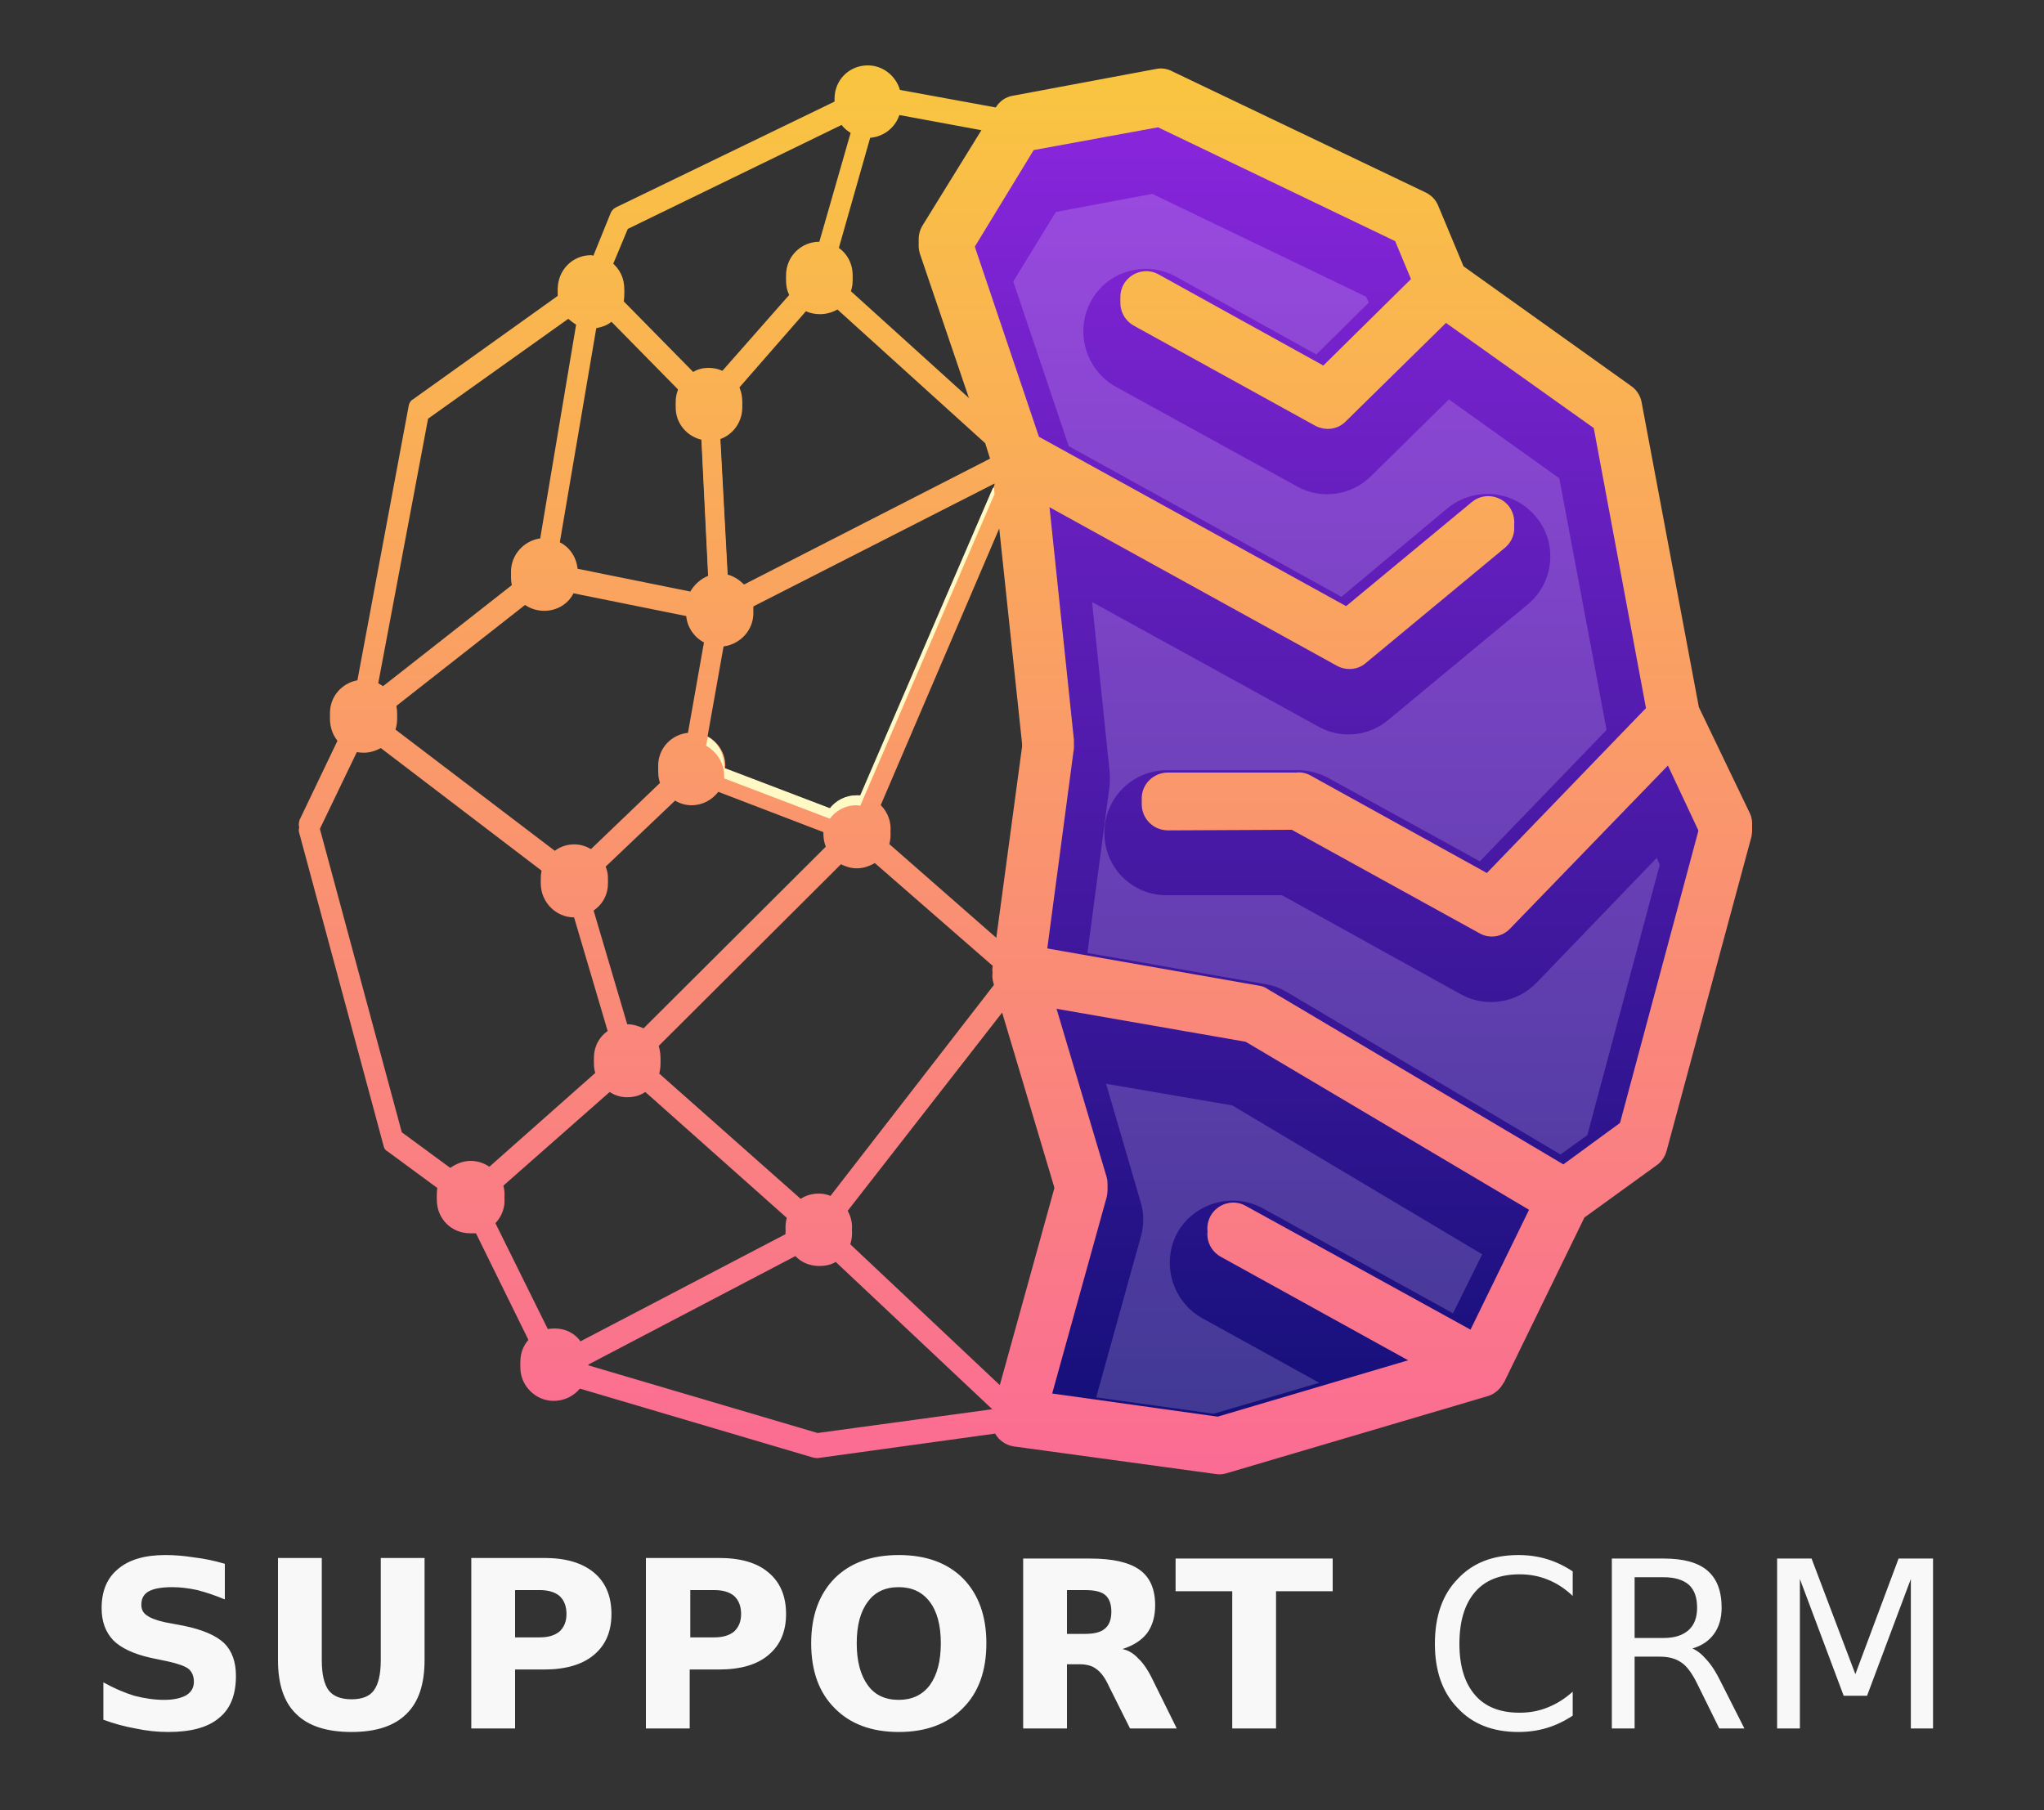
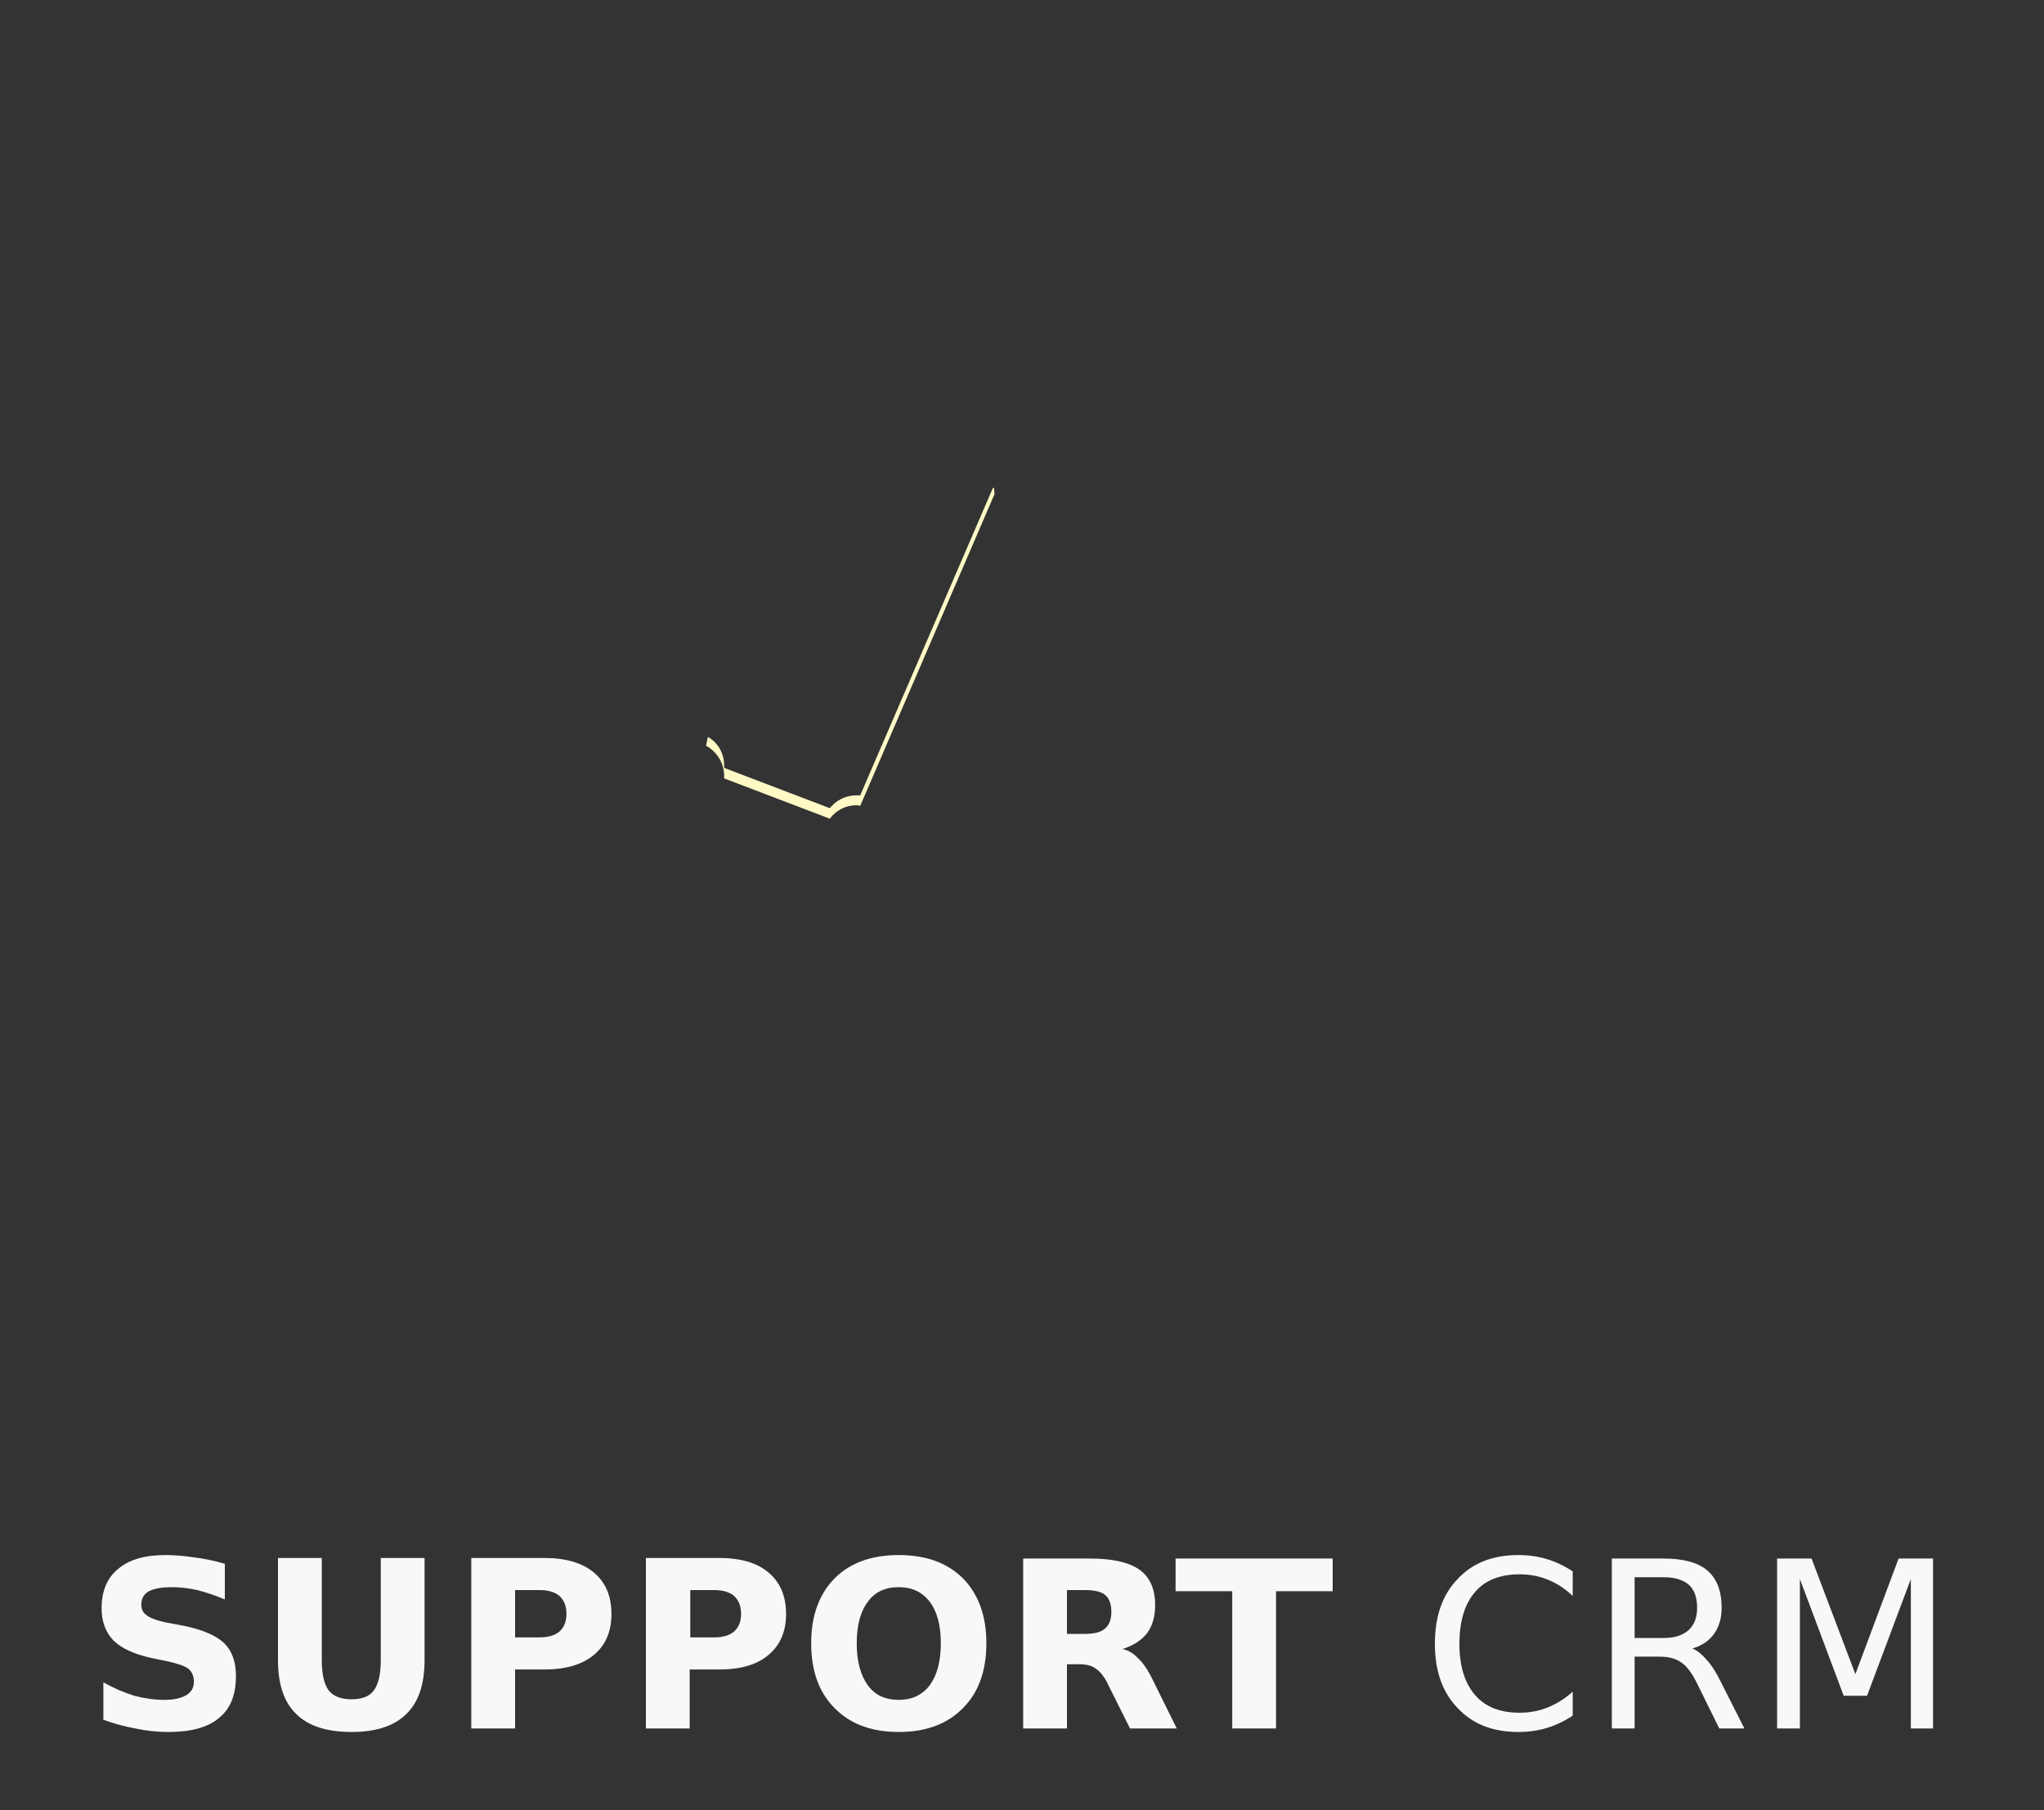
<svg xmlns="http://www.w3.org/2000/svg" version="1.2" viewBox="0 0 350 310" width="350" height="310">
  <rect x="0" y="0" width="350" height="310" fill="#333333" stroke="none" />
  <title>Master-pdf</title>
  <defs>
    <clipPath clipPathUnits="userSpaceOnUse" id="cp1">
      <path d="m-389-222h1127v753h-1127z" />
    </clipPath>
    <linearGradient id="g1" x2="1" gradientUnits="userSpaceOnUse" gradientTransform="matrix(0,-267.273,151.009,0,228.729,275.813)">
      <stop offset="0" stop-color="#020c6a" />
      <stop offset="1" stop-color="#9027e2" />
    </linearGradient>
    <linearGradient id="g2" x2="1" gradientUnits="userSpaceOnUse" gradientTransform="matrix(0,-364.464,377.438,0,175.601,325.248)">
      <stop offset="0" stop-color="#fb4faf" />
      <stop offset="1" stop-color="#f9d92e" />
    </linearGradient>
    <linearGradient id="g3" x2="1" gradientUnits="userSpaceOnUse" gradientTransform="matrix(0,-364.464,377.438,0,175.601,326.248)">
      <stop offset="0" stop-color="#fb4faf" />
      <stop offset="1" stop-color="#f9d92e" />
    </linearGradient>
  </defs>
  <style>
		.s0 { fill: url(#g1) } 
		.s1 { fill: #f6dcfd } 
		.s2 { fill: url(#g2) } 
		.s3 { fill: url(#g3) } 
		.s4 { fill: #f8f8f8 } 
		.s5 { fill: #fff9c5 } 
	</style>
  <g id="Page 1" clip-path="url(#cp1)">
-     <path id="Path 83" class="s0" d="m176.3 23.8l-10.8 17.6 11.5 34.1 53.5 29.5 22-18.3c1.5-1.2 3.7-1 4.9 0.4 1.2 1.5 1 3.7-0.4 4.9l-23.9 19.8c-1.1 0.9-2.6 1-3.9 0.4l-50.9-28.1 4.5 42.8q0 0.4 0 0.8l-4.7 35.5 0.9 0.1c12.1 2.1 24.2 4.4 36.3 6.4q0.7 0.1 1.2 0.4l51.2 30.4 10.4-7.7 13.9-51.3-6.3-13-27.9 28.8c-1 1.2-2.7 1.4-4.1 0.7l-32.4-17.9-21.5 0.1c-1.9 0-3.4-1.6-3.4-3.5 0-1.9 1.5-3.4 3.5-3.4l22-0.1h0.1q1-0.1 1.9 0.4l30.8 17 28.3-29.2-9.4-49.7-26.2-18.7-17.7 17.4c-1.1 1.1-2.8 1.3-4.1 0.6l-31.1-17.1c-1.6-0.9-2.3-3-1.3-4.7 0.9-1.7 3-2.3 4.7-1.4l28.8 15.9 16.2-16-3.3-8.2-41.3-19.8zm12.1 178.1c0.2 0.6 0.2 1.2 0 1.9l-9.8 35.6 29.9 4.2 36.2-10.8-35.3-19.4c-1.7-0.9-2.3-3-1.4-4.7 0.9-1.7 3.1-2.3 4.7-1.4l39.4 21.7 11.2-23-49.7-29.6-34.5-5.9z" />
    <g id="&lt;Group&gt;" style="opacity: .2">
-       <path id="Path 106" fill-rule="evenodd" class="s1" d="m284.2 148.1l-12.4 46.3-4.6 3.3-47-27.9q-1.7-1-3.7-1.3c-10.1-1.7-20.2-3.6-30.3-5.3l3.8-28.6q0.1-1.3 0-2.5l-3-29 38.7 21.3c3.9 2.2 8.7 1.7 12-1.1l23.9-19.8c4.5-3.7 5.2-10.5 1.4-15-3.8-4.6-10.5-5.2-15.1-1.5l-18.2 15.2-46.7-25.8-9.5-28.2 7.3-11.9 16.5-3.1 36.6 17.6 0.5 1-9 8.9-24-13.3c-5.2-2.9-11.8-1-14.6 4.2-2.8 5.2-0.9 11.7 4.2 14.6l31.1 17.1c4.1 2.3 9.3 1.6 12.7-1.8l13.3-13.1 18.9 13.5 8.1 43.1-21.7 22.5-26-14.3c-1.7-0.9-3.7-1.4-5.7-1.3h-21.9c-5.9 0-10.7 4.8-10.7 10.7 0 6 4.8 10.8 10.8 10.7h19.6l30.7 17c4.2 2.3 9.5 1.5 12.9-2l20.6-21.4zm-73.2 41.2l42.8 25.5-5 10.1-32.6-18c-5.2-2.8-11.7-0.9-14.6 4.2-2.8 5.2-0.9 11.7 4.2 14.6l20.1 11.1-18.1 5.3-20.1-2.8 7.7-27.7c0.5-1.9 0.5-3.9-0.1-5.8l-5.9-20.2z" />
-     </g>
-     <path id="Path 108" fill-rule="evenodd" class="s2" d="m148.6 11.2c2.6 0 4.8 1.8 5.5 4.2l16.4 3c0.7-1.1 1.7-1.8 2.9-2l24.6-4.6c1-0.2 2 0 2.9 0.5l43.3 20.7c1 0.5 1.7 1.3 2.1 2.3l4.3 10.3 28.7 20.5c1 0.7 1.6 1.7 1.8 2.8l9.8 52.2 8.7 18.1c0.5 1 0.5 2.1 0.3 3.1l-14.5 53.7c-0.3 1.1-0.9 2-1.8 2.6l-12.3 8.9-13.6 27.9q-0.1 0.3-0.3 0.5c-0.6 1.1-1.6 1.9-2.7 2.2l-44.7 13.2q-1 0.3-2 0.1l-34.4-4.7c-1.4-0.2-2.6-1.1-3.2-2.2l-30.4 4.2q-0.4 0-0.8-0.1l-39.9-11.8c-1.1 1.3-2.7 2.1-4.5 2.1-3.1 0-5.7-2.6-5.7-5.7 0-1.6 0.6-3 1.7-4.1l-9.3-18.9q-0.5 0-1 0c-3.2 0-5.7-2.5-5.7-5.7q0-1 0.3-1.9l-8.7-6.4c-0.4-0.2-0.6-0.5-0.7-0.9l-14.5-53.8c-0.1-0.3 0-0.7 0.1-1.1l6.8-14.2c-1-1-1.6-2.5-1.6-4.1 0-2.8 2-5.1 4.7-5.6l8.8-47.1c0.1-0.4 0.3-0.8 0.7-1l24.9-17.8q-0.1-0.5-0.1-1.1c0-3.2 2.5-5.8 5.7-5.8q0.2 0 0.4 0.1l3-7.4c0.2-0.4 0.5-0.7 0.9-0.9l37.4-18.1q0-0.3 0-0.5c0-3.2 2.5-5.7 5.7-5.7zm17.8 57.4l-8.9-26.2c-0.4-1.4-0.2-2.8 0.6-4l10.5-17-14.6-2.7c-0.7 2.1-2.6 3.7-5 3.9l-5.6 19.7c1.6 1 2.6 2.8 2.6 4.8q0 1.3-0.6 2.5zm-47.7-4.9c0.8-0.5 1.7-0.7 2.6-0.7q1.3 0 2.4 0.5l11.8-13.4c-0.6-0.8-0.9-1.9-0.9-3 0-3.1 2.5-5.7 5.7-5.7l5.6-19.5q-1.1-0.6-1.8-1.5l-36.6 17.8-2.8 6.7c1.4 1.1 2.2 2.7 2.2 4.6q0 1-0.3 1.9zm111.8 40.1l21.5-17.8c1.9-1.6 4.7-1.3 6.3 0.6 1.5 1.9 1.3 4.6-0.6 6.2l-23.9 19.8c-1.3 1.1-3.3 1.3-4.9 0.4l-49.3-27.2 4.3 41q0 0.5-0.1 1l-4.6 34.6c9.8 1.7 31.2 5.5 36.4 6.4q0.8 0.1 1.5 0.6l50.6 30 9.7-7.1 13.6-50.7-5.4-11.5-27 27.9c-1.4 1.5-3.6 1.8-5.3 0.8l-32.1-17.7-21.2 0.1c-2.5 0-4.5-2-4.5-4.5 0-2.4 2-4.4 4.5-4.4h22c0.8-0.1 1.7 0.1 2.4 0.5l30.2 16.7 27.4-28.4-9.1-48.8-25.3-18-17.2 16.9c-1.4 1.4-3.5 1.6-5.2 0.7l-31-17.1c-2.2-1.2-3-3.9-1.8-6.1 1.2-2.1 3.9-2.9 6-1.7l28.2 15.6 15.3-15.1-3-7.2-40.6-19.5-21.3 3.9-10.3 16.9 11.2 33.2zm-90.1-51q-1.3 0-2.4-0.5l-11.7 13.4c0.5 0.9 0.8 1.9 0.8 3.1 0 2.4-1.5 4.6-3.8 5.4l1.3 24.2c1.1 0.3 2 0.9 2.8 1.7l42.4-21.7-1.1-3.5-25.3-22.9c-0.9 0.5-1.9 0.8-3 0.8zm-74.8 64.7l22.3-17.5q-0.4-1-0.4-2.1c0-2.9 2.2-5.3 5-5.7l6.3-37.5q-0.8-0.5-1.5-1.1l-24 17.1-8.7 46.2q0.5 0.3 1 0.6zm52.6-16.2c0.7-1.2 1.8-2.2 3.1-2.7l-1.2-24.3c-2.5-0.6-4.4-2.8-4.4-5.5 0-1 0.3-2 0.7-2.8l-11.7-11.9c-0.7 0.6-1.6 0.9-2.6 1.1l-6.4 37.6c1.8 0.8 3 2.6 3.2 4.6zm24 37.2c1.1-1.4 2.7-2.3 4.6-2.3q0.3 0 0.6 0.1l23-53.5-0.1-1-41.4 21.1q0.1 0.6 0.1 1.1c0 2.9-2.2 5.3-5.1 5.7l-2.9 16.3c1.9 1 3.2 2.9 3.2 5.1q0 0.3-0.1 0.5zm28.4 22.1l4.5-33.4-4-37.7-20.6 48.1c1.2 1 2 2.6 2 4.3q0 1.3-0.5 2.4zm-77.4-57c-1.3 0-2.4-0.4-3.3-1l-22.3 17.5q0.4 0.9 0.4 2.1c0 0.9-0.2 1.7-0.6 2.5l27.6 21c0.9-0.7 2.1-1.1 3.3-1.1 1.1 0 2 0.3 2.9 0.8l12.1-11.6c-0.4-0.8-0.6-1.7-0.6-2.7 0-2.9 2.2-5.3 5.1-5.6l2.9-16.4c-1.8-0.9-3-2.6-3.2-4.6l-19.3-3.9c-0.9 1.8-2.8 3-5 3zm-30.9 24.3q-0.6 0-1.2-0.1l-6.5 13.5 14.2 52.6 8.3 6.1c1-0.7 2.2-1.2 3.5-1.2 1.2 0 2.3 0.4 3.2 1l18.4-16.3q-0.5-1.1-0.5-2.3c0-2.1 1-3.8 2.6-4.8l-6-20.3c-3.1 0-5.7-2.6-5.7-5.8q0-1 0.4-2l-27.8-21.2c-0.9 0.5-1.9 0.8-2.9 0.8zm56.1 9c-1 0-2-0.3-2.8-0.8l-12.2 11.6c0.4 0.8 0.7 1.7 0.7 2.6 0 2.1-1.1 3.8-2.7 4.8l6 20.3c1 0 1.9 0.3 2.8 0.7l31.5-31.4c-0.4-0.8-0.7-1.8-0.7-2.8q0-0.2 0-0.4l-18-6.9c-1.1 1.4-2.7 2.3-4.6 2.3zm28.3 10.8c-1 0-1.9-0.3-2.7-0.7l-31.5 31.4c0.4 0.8 0.6 1.8 0.6 2.8q0 1.3-0.5 2.4l24.5 21.7c0.9-0.6 2-0.9 3.1-0.9q1.1 0 2 0.4l28.2-36.4-0.3-1.1q-0.3-1-0.1-2l0.1-0.8-20.3-17.7c-0.9 0.5-1.9 0.9-3.1 0.9zm61.8 94.9l33.8-10-33.3-18.4c-2.1-1.2-2.9-3.8-1.7-6 1.2-2.1 3.9-2.9 6-1.7l38.5 21.2 10.4-21.3-48.9-29-32.7-5.7 8.9 29.9c0.2 0.7 0.2 1.6 0 2.4l-9.6 34.6zm-37.3-5.4l9.5-34.3-9.1-30.5-26.8 34.4c0.7 1 1.1 2.1 1.1 3.4 0 0.9-0.2 1.8-0.6 2.6zm-77.4-9.6q0.5-0.1 1.2-0.1c1.8 0 3.4 0.8 4.4 2.2l35.2-18.4q-0.1-0.6-0.1-1.1 0-1.3 0.5-2.4l-24.5-21.8c-0.9 0.6-1.9 0.9-3.1 0.9-1.1 0-2.1-0.3-3-0.9l-18.5 16.3q0.5 1 0.5 2.3c0 1.6-0.7 3.1-1.9 4.2zm46.2 17.8l30.1-4.1q0.1-0.1 0.1-0.3l0.1-0.3-27.2-25.6c-0.8 0.5-1.8 0.7-2.8 0.7-1.6 0-3.1-0.6-4.1-1.7l-35.5 18.6q0.1 0.2 0.1 0.5-0.1 0.3-0.1 0.6z" />
-     <path id="Path 108 copy" fill-rule="evenodd" class="s3" d="m148.6 12.2c2.6 0 4.8 1.8 5.5 4.2l16.4 3c0.7-1.1 1.7-1.8 2.9-2l24.6-4.6c1-0.2 2 0 2.9 0.5l43.3 20.7c1 0.5 1.7 1.3 2.1 2.3l4.3 10.3 28.7 20.5c1 0.7 1.6 1.7 1.8 2.8l9.8 52.2 8.7 18.1c0.5 1 0.5 2.1 0.3 3.1l-14.5 53.7c-0.3 1.1-0.9 2-1.8 2.6l-12.3 8.9-13.6 27.9q-0.1 0.3-0.3 0.5c-0.6 1.1-1.6 1.9-2.7 2.2l-44.7 13.2q-1 0.3-2 0.1l-34.4-4.7c-1.4-0.2-2.6-1.1-3.2-2.2l-30.4 4.2q-0.4 0-0.8-0.1l-39.9-11.8c-1.1 1.3-2.7 2.1-4.5 2.1-3.1 0-5.7-2.6-5.7-5.7 0-1.6 0.6-3 1.7-4.1l-9.3-18.9q-0.5 0-1 0c-3.2 0-5.7-2.5-5.7-5.7q0-1 0.3-1.9l-8.7-6.4c-0.4-0.2-0.6-0.5-0.7-0.9l-14.5-53.8c-0.1-0.3 0-0.7 0.1-1.1l6.8-14.2c-1-1-1.6-2.5-1.6-4.1 0-2.8 2-5.1 4.7-5.6l8.8-47.1c0.1-0.4 0.3-0.8 0.7-1l24.9-17.8q-0.1-0.5-0.1-1.1c0-3.2 2.5-5.8 5.7-5.8q0.2 0 0.4 0.1l3-7.4c0.2-0.4 0.5-0.7 0.9-0.9l37.4-18.1q0-0.3 0-0.5c0-3.2 2.5-5.7 5.7-5.7zm17.8 57.4l-8.9-26.2c-0.4-1.4-0.2-2.8 0.6-4l10.5-17-14.6-2.7c-0.7 2.1-2.6 3.7-5 3.9l-5.6 19.7c1.6 1 2.6 2.8 2.6 4.8q0 1.3-0.6 2.5zm-47.7-4.9c0.8-0.5 1.7-0.7 2.6-0.7q1.3 0 2.4 0.5l11.8-13.4c-0.6-0.8-0.9-1.9-0.9-3 0-3.1 2.5-5.7 5.7-5.7l5.6-19.5q-1.1-0.6-1.8-1.5l-36.6 17.8-2.8 6.7c1.4 1.1 2.2 2.7 2.2 4.6q0 1-0.3 1.9zm111.8 40.1l21.5-17.8c1.9-1.6 4.7-1.3 6.3 0.6 1.5 1.9 1.3 4.6-0.6 6.2l-23.9 19.8c-1.3 1.1-3.3 1.3-4.9 0.4l-49.3-27.2 4.3 41q0 0.5-0.1 1l-4.6 34.6c9.8 1.7 31.2 5.5 36.4 6.4q0.8 0.1 1.5 0.6l50.6 30 9.7-7.1 13.6-50.7-5.4-11.5-27 27.9c-1.4 1.5-3.6 1.8-5.3 0.8l-32.1-17.7-21.2 0.1c-2.5 0-4.5-2-4.5-4.5 0-2.4 2-4.4 4.5-4.4h22c0.8-0.1 1.7 0.1 2.4 0.5l30.2 16.7 27.4-28.4-9.1-48.8-25.3-18-17.2 16.9c-1.4 1.4-3.5 1.6-5.2 0.7l-31-17.1c-2.2-1.2-3-3.9-1.8-6.1 1.2-2.1 3.9-2.9 6-1.7l28.2 15.6 15.3-15.1-3-7.2-40.6-19.5-21.3 3.9-10.3 16.9 11.2 33.2zm-90.1-51q-1.3 0-2.4-0.5l-11.7 13.4c0.5 0.9 0.8 1.9 0.8 3.1 0 2.4-1.5 4.6-3.8 5.4l1.3 24.2c1.1 0.3 2 0.9 2.8 1.7l42.4-21.7-1.1-3.5-25.3-22.9c-0.9 0.5-1.9 0.8-3 0.8zm-74.8 64.7l22.3-17.5q-0.4-1-0.4-2.1c0-2.9 2.2-5.3 5-5.7l6.3-37.5q-0.8-0.5-1.5-1.1l-24 17.1-8.7 46.2q0.5 0.3 1 0.6zm52.6-16.2c0.7-1.2 1.8-2.2 3.1-2.7l-1.2-24.3c-2.5-0.6-4.4-2.8-4.4-5.5 0-1 0.3-2 0.7-2.8l-11.7-11.9c-0.7 0.6-1.6 0.9-2.6 1.1l-6.4 37.6c1.8 0.8 3 2.6 3.2 4.6zm24 37.2c1.1-1.4 2.7-2.3 4.6-2.3q0.3 0 0.6 0.1l23-53.5-0.1-1-41.4 21.1q0.1 0.6 0.1 1.1c0 2.9-2.2 5.3-5.1 5.7l-2.9 16.3c1.9 1 3.2 2.9 3.2 5.1q0 0.3-0.1 0.5zm28.4 22.1l4.5-33.4-4-37.7-20.6 48.1c1.2 1 2 2.6 2 4.3q0 1.3-0.5 2.4zm-77.4-57c-1.3 0-2.4-0.4-3.3-1l-22.3 17.5q0.4 0.9 0.4 2.1c0 0.9-0.2 1.7-0.6 2.5l27.6 21c0.9-0.7 2.1-1.1 3.3-1.1 1.1 0 2 0.3 2.9 0.8l12.1-11.6c-0.4-0.8-0.6-1.7-0.6-2.7 0-2.9 2.2-5.3 5.1-5.6l2.9-16.4c-1.8-0.9-3-2.6-3.2-4.6l-19.3-3.9c-0.9 1.8-2.8 3-5 3zm-30.9 24.3q-0.6 0-1.2-0.1l-6.5 13.5 14.2 52.6 8.3 6.1c1-0.7 2.2-1.2 3.5-1.2 1.2 0 2.3 0.4 3.2 1l18.4-16.3q-0.5-1.1-0.5-2.3c0-2.1 1-3.8 2.6-4.8l-6-20.3c-3.1 0-5.7-2.6-5.7-5.8q0-1 0.4-2l-27.8-21.2c-0.9 0.5-1.9 0.8-2.9 0.8zm56.1 9c-1 0-2-0.3-2.8-0.8l-12.2 11.6c0.4 0.8 0.7 1.7 0.7 2.6 0 2.1-1.1 3.8-2.7 4.8l6 20.3c1 0 1.9 0.3 2.8 0.7l31.5-31.4c-0.4-0.8-0.7-1.8-0.7-2.8q0-0.2 0-0.4l-18-6.9c-1.1 1.4-2.7 2.3-4.6 2.3zm28.3 10.8c-1 0-1.9-0.3-2.7-0.7l-31.5 31.4c0.4 0.8 0.6 1.8 0.6 2.8q0 1.3-0.5 2.4l24.5 21.7c0.9-0.6 2-0.9 3.1-0.9q1.1 0 2 0.4l28.2-36.4-0.3-1.1q-0.3-1-0.1-2l0.1-0.8-20.3-17.7c-0.9 0.5-1.9 0.9-3.1 0.9zm61.8 94.9l33.8-10-33.3-18.4c-2.1-1.2-2.9-3.8-1.7-6 1.2-2.1 3.9-2.9 6-1.7l38.5 21.2 10.4-21.3-48.9-29-32.7-5.7 8.9 29.9c0.2 0.7 0.2 1.6 0 2.4l-9.6 34.6zm-37.3-5.4l9.5-34.3-9.1-30.5-26.8 34.4c0.7 1 1.1 2.1 1.1 3.4 0 0.9-0.2 1.8-0.6 2.6zm-77.4-9.6q0.5-0.1 1.2-0.1c1.8 0 3.4 0.8 4.4 2.2l35.2-18.4q-0.1-0.6-0.1-1.1 0-1.3 0.5-2.4l-24.5-21.8c-0.9 0.6-1.9 0.9-3.1 0.9-1.1 0-2.1-0.3-3-0.9l-18.5 16.3q0.5 1 0.5 2.3c0 1.6-0.7 3.1-1.9 4.2zm46.2 17.8l30.1-4.1q0.1-0.1 0.1-0.3l0.1-0.3-27.2-25.6c-0.8 0.5-1.8 0.7-2.8 0.7-1.6 0-3.1-0.6-4.1-1.7l-35.5 18.6q0.1 0.2 0.1 0.5-0.1 0.3-0.1 0.6z" />
+       </g>
    <path id="SUPPORT CRM" class="s4" aria-label="SUPPORT CRM" d="m38.5 267.8v6.1q-2.4-1-4.7-1.6-2.3-0.5-4.3-0.5-2.7 0-4 0.7-1.3 0.7-1.3 2.3 0 1.2 0.9 1.8 0.9 0.7 3.1 1.2l3.2 0.6q4.9 1 7 3 2 2 2 5.6 0 4.9-2.9 7.2-2.8 2.4-8.7 2.4-2.8 0-5.6-0.6-2.8-0.5-5.5-1.5v-6.4q2.7 1.5 5.3 2.3 2.7 0.7 5.1 0.7 2.4 0 3.8-0.8 1.3-0.8 1.3-2.3 0-1.4-0.9-2.2-0.9-0.7-3.6-1.3l-2.9-0.6q-4.4-1-6.4-3-2-2.1-2-5.5 0-4.4 2.8-6.7 2.8-2.4 8.1-2.4 2.4 0 4.9 0.4 2.6 0.3 5.3 1.1zm9.1 16.5v-17.5h7.5v17.5q0 3.6 1.2 5.2 1.2 1.5 3.9 1.5 2.7 0 3.8-1.5 1.2-1.6 1.2-5.2v-17.5h7.5v17.5q0 6.2-3.1 9.2-3.1 3.1-9.4 3.1-6.4 0-9.5-3.1-3.1-3-3.1-9.2zm33.1 11.7v-29.2h12.5q5.5 0 8.5 2.5 3 2.5 3 7.1 0 4.5-3 7-3 2.5-8.5 2.5h-5v10.1zm11.7-23.7h-4.2v8.1h4.2q2.2 0 3.4-1 1.2-1.1 1.2-3 0-2-1.2-3.1-1.2-1-3.4-1zm18.2 23.7v-29.2h12.5q5.6 0 8.5 2.5 3 2.5 3 7.1 0 4.5-3 7-2.9 2.5-8.5 2.5h-5v10.1zm11.7-23.7h-4.1v8.1h4.1q2.2 0 3.4-1 1.2-1.1 1.2-3 0-2-1.2-3.1-1.2-1-3.4-1zm31.6-0.5q-3.5 0-5.3 2.5-1.9 2.5-1.9 7.1 0 4.6 1.9 7.2 1.8 2.5 5.3 2.5 3.4 0 5.3-2.5 1.9-2.6 1.9-7.2 0-4.6-1.9-7.1-1.9-2.5-5.3-2.5zm0-5.5q7 0 11 4 4 4.1 4 11.1 0 7.1-4 11.1-4 4.1-11 4.1-7 0-11-4.1-4-4-4-11.1 0-7 4-11.1 4-4 11-4zm28.8 13.5h3.1q2.4 0 3.4-0.9 1.1-0.9 1.1-2.9 0-2-1.1-2.9-1-0.8-3.4-0.8h-3.1zm2.1 5.2h-2.1v11h-7.5v-29.1h11.5q5.7 0 8.4 1.9 2.7 1.9 2.7 6.1 0 2.9-1.4 4.8-1.4 1.8-4.2 2.7 1.5 0.3 2.7 1.6 1.3 1.2 2.5 3.7l4.1 8.3h-8l-3.6-7.2q-1-2.2-2.2-3-1-0.8-2.9-0.8zm16.5-12.5v-5.6h26.9v5.6h-9.7v23.5h-7.5v-23.5zm68-3.4v4.2q-2-1.9-4.3-2.8-2.2-0.9-4.8-0.9-5 0-7.6 3-2.7 3.1-2.7 8.9 0 5.7 2.7 8.8 2.6 3 7.6 3 2.6 0 4.8-0.9 2.3-0.9 4.3-2.7v4.1q-2.1 1.4-4.4 2.1-2.3 0.7-4.9 0.7-6.6 0-10.4-4.1-3.9-4-3.9-11 0-7.1 3.9-11.1 3.8-4.1 10.4-4.1 2.6 0 4.9 0.7 2.3 0.7 4.4 2.1zm20.5 13.2q1.2 0.5 2.4 1.9 1.3 1.4 2.5 3.9l4 7.9h-4.3l-3.7-7.5q-1.4-2.9-2.8-3.8-1.4-1-3.7-1h-4.3v12.3h-3.9v-29.1h8.9q5 0 7.4 2 2.5 2.1 2.5 6.4 0 2.7-1.3 4.5-1.3 1.8-3.7 2.5zm-4.9-12.2h-5v10.4h5q2.8 0 4.3-1.4 1.4-1.3 1.4-3.8 0-2.6-1.4-3.9-1.5-1.3-4.3-1.3zm19.4 25.9v-29.1h5.9l7.5 19.8 7.4-19.8h5.9v29.1h-3.8v-25.6l-7.5 20h-4l-7.5-20v25.6z" />
    <path id="Path 134" class="s5" d="m121.2 126.2l-0.3 1.5c1.8 1 3.1 2.9 3.1 5.2q0 0.2 0 0.4l18.1 6.9c1-1.4 2.7-2.3 4.5-2.3q0.4 0 0.7 0.1l23-53.4-0.1-1.1-0.2 0.1-22.7 52.6q-0.3 0-0.7 0c-1.8 0-3.5 0.9-4.5 2.2l-18.1-6.9q0-0.2 0-0.4c0-2.1-1.1-4-2.8-4.9z" />
  </g>
</svg>